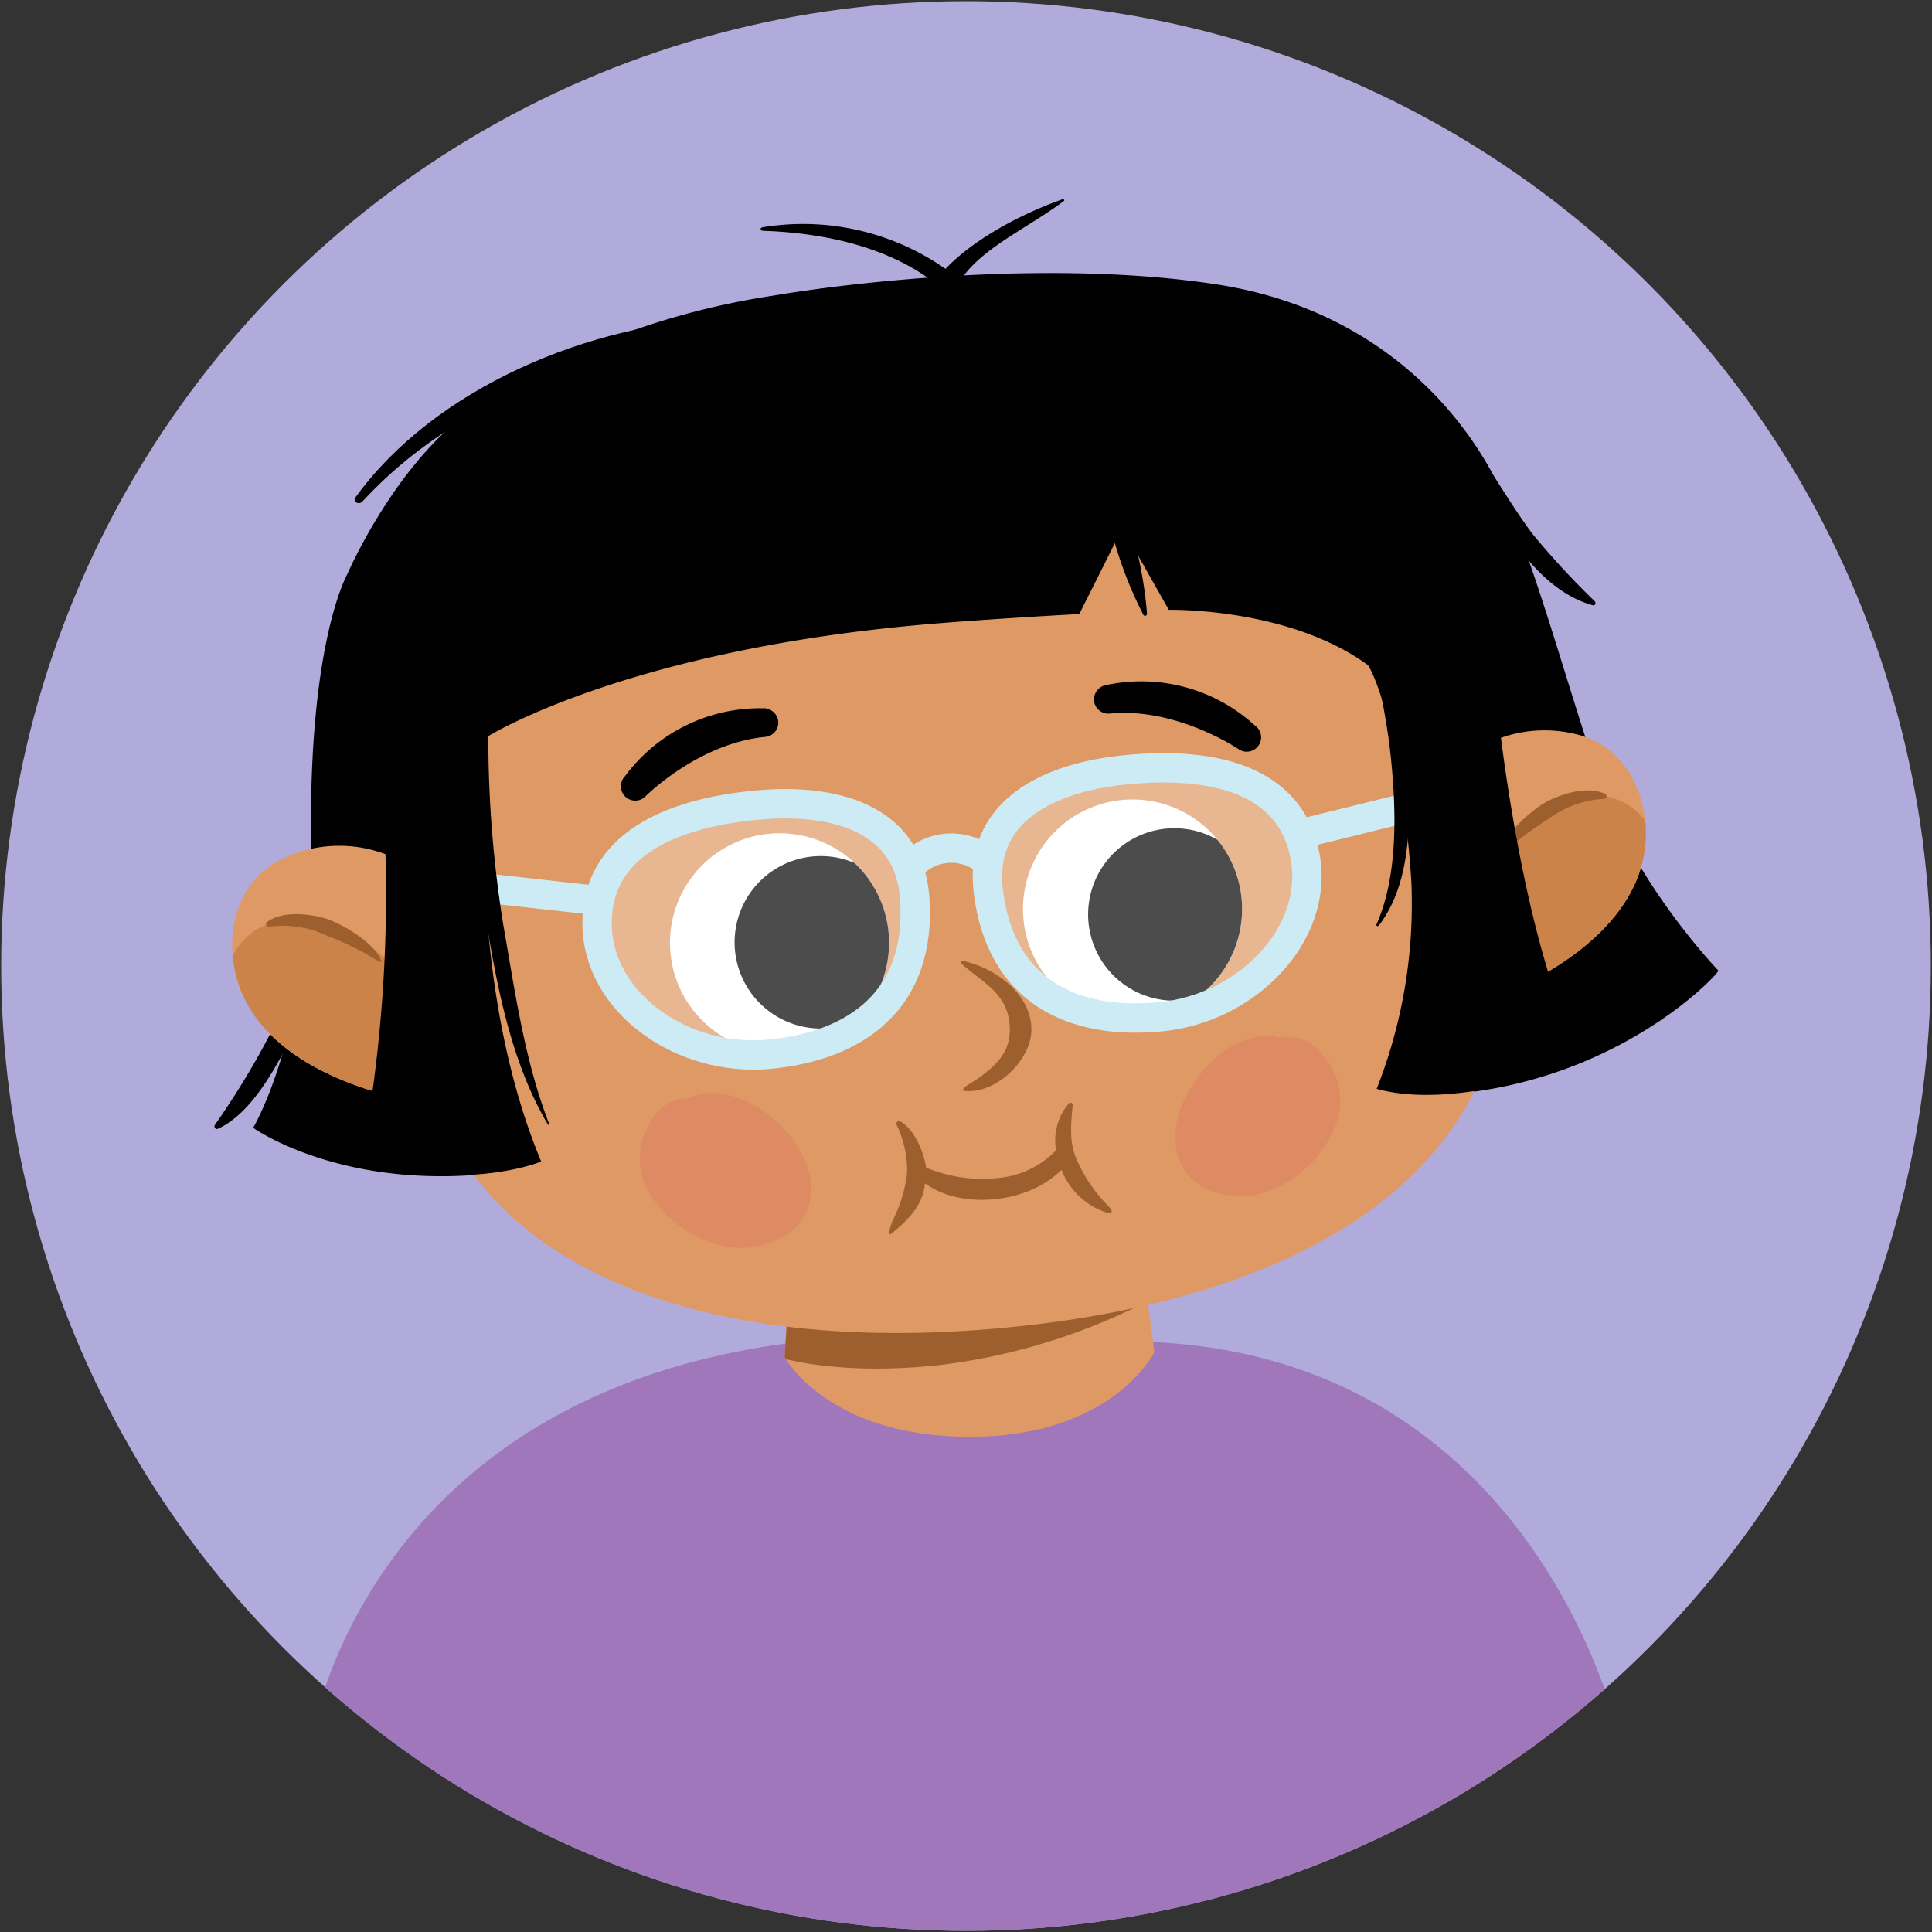
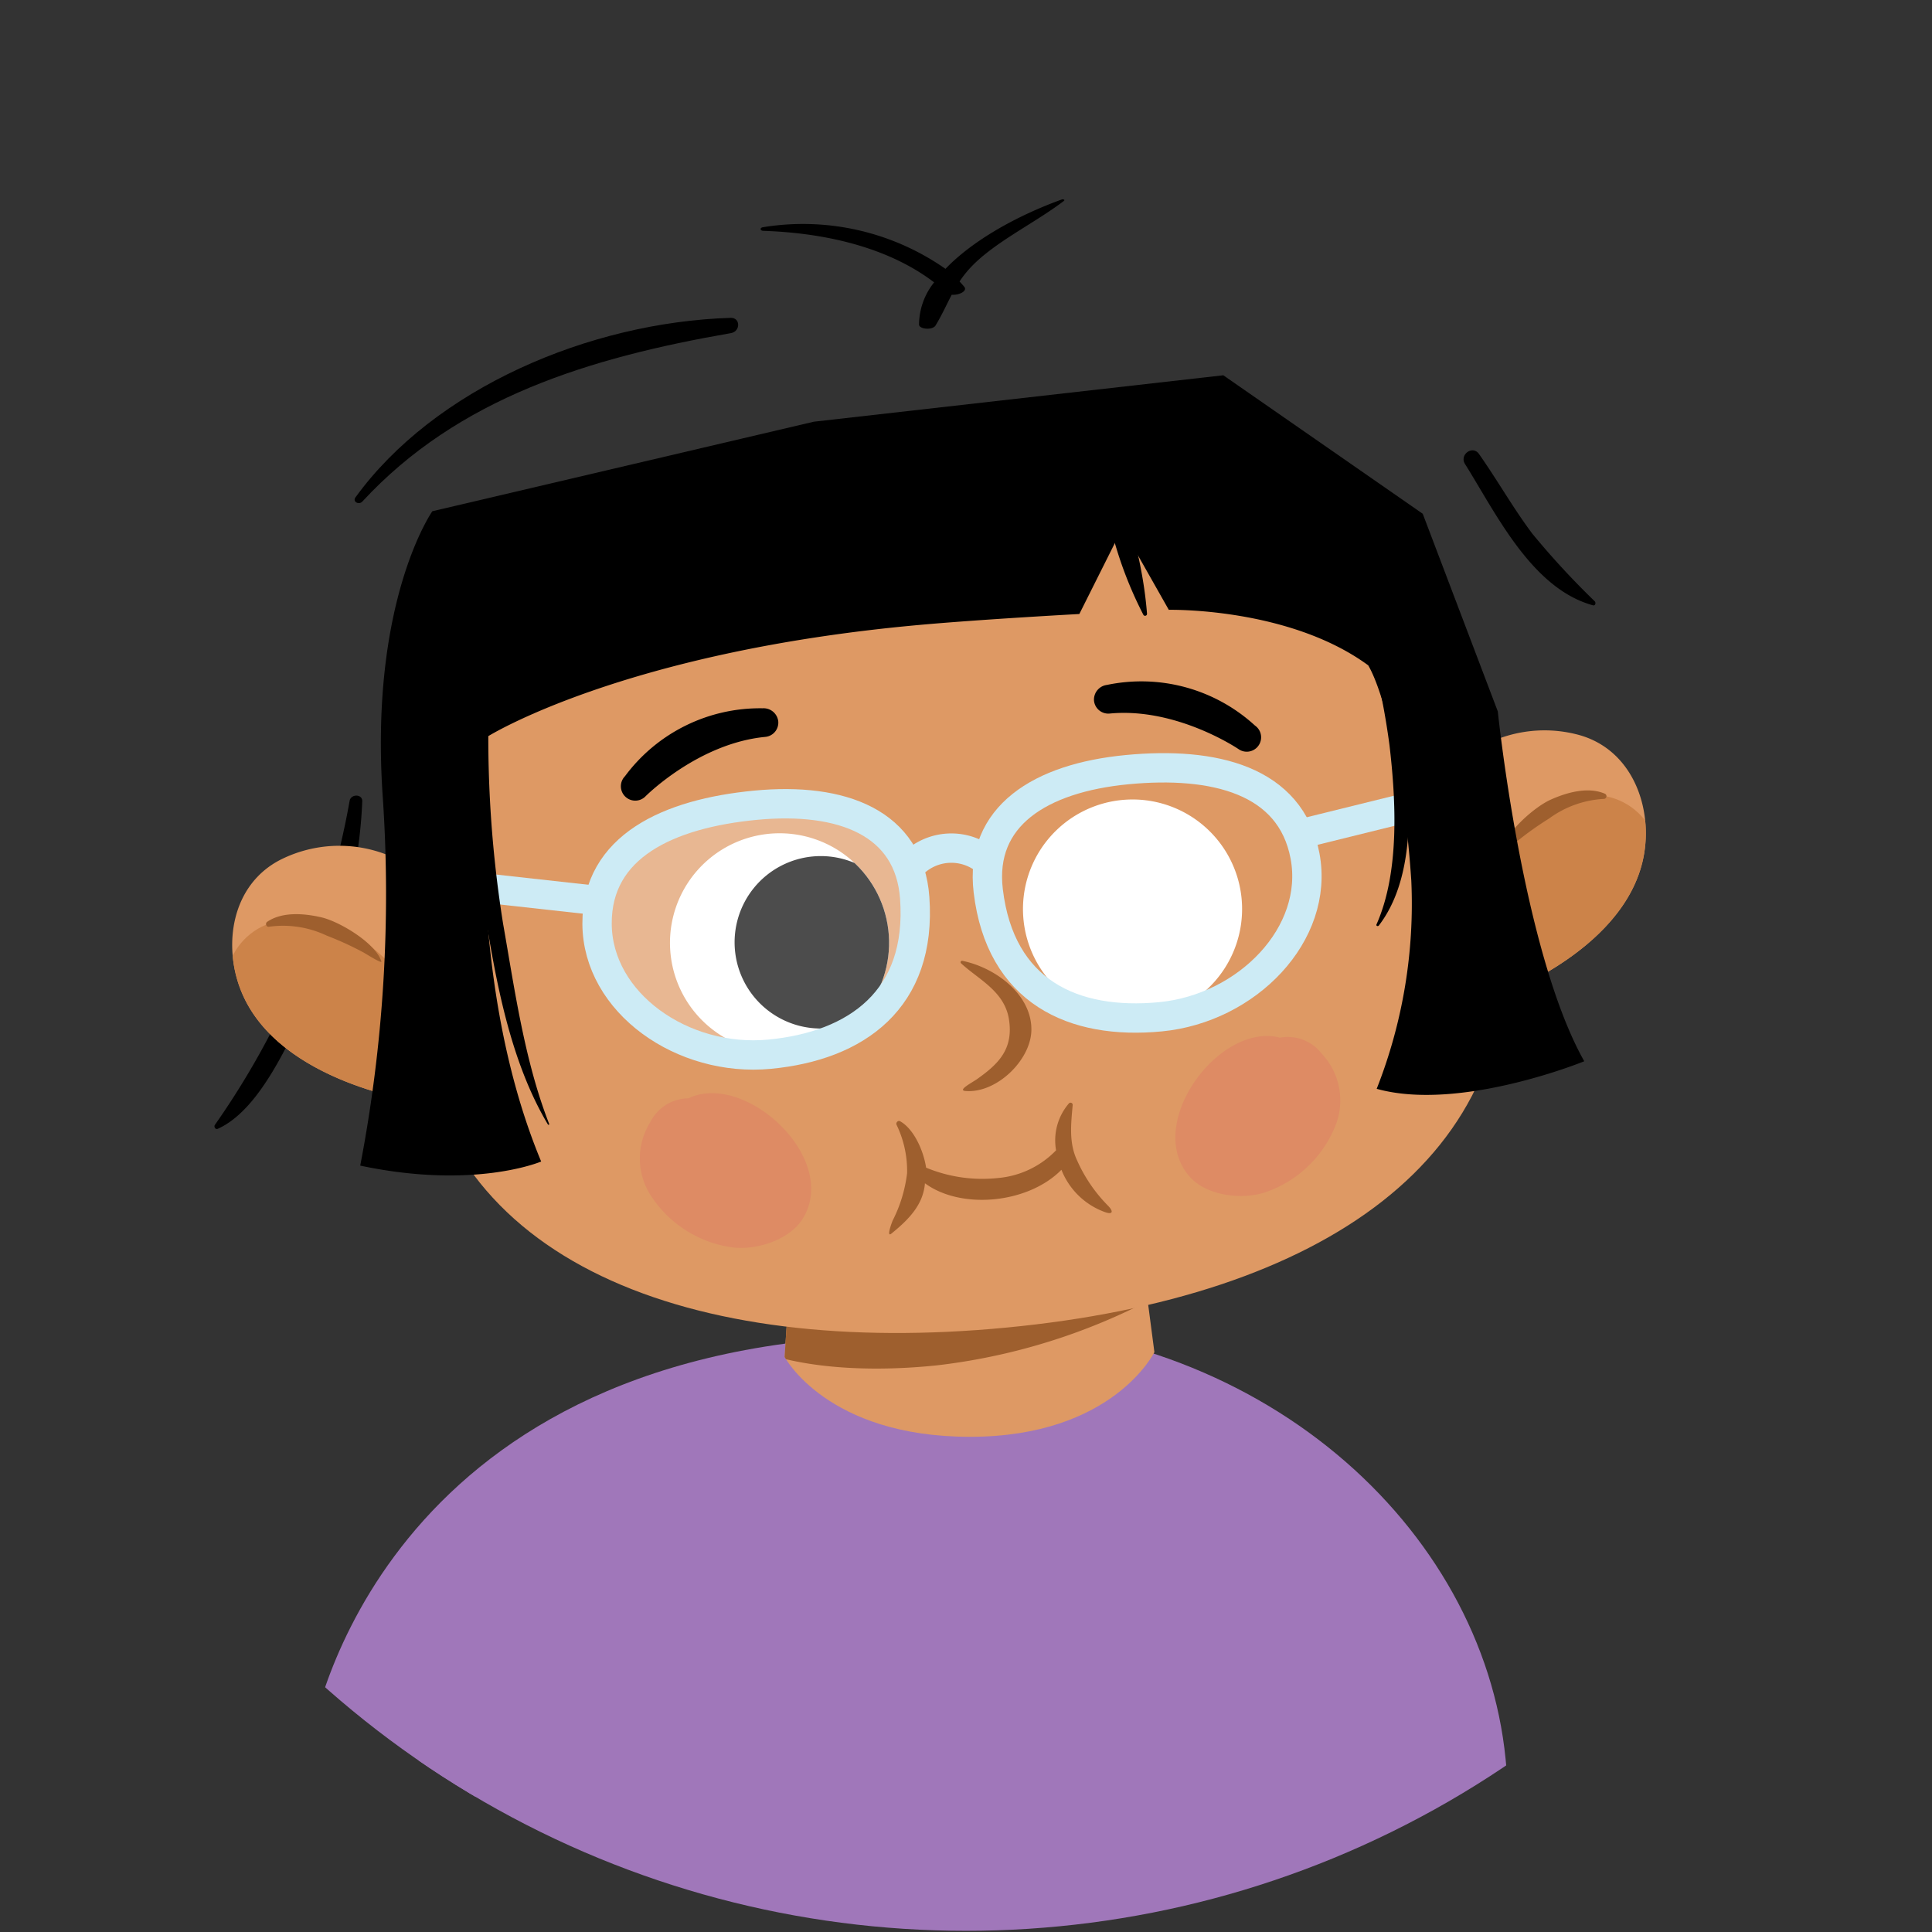
<svg xmlns="http://www.w3.org/2000/svg" width="186" height="186" viewBox="0 0 186 186">
  <rect x="0" y="0" width="186" height="186" fill="#333333" stroke="none" />
  <defs>
    <clipPath id="ec1b9008-423e-498c-8d3a-135200ea1293">
      <circle cx="93" cy="93" r="92.887" style="fill:none" />
    </clipPath>
    <clipPath id="b57a11e3-b6d2-4716-b5a2-78c6f91d6452">
      <path d="M109.416,117.028l1.722,13.148s-3.976,8.15-17.758,8.15-17.843-7.688-17.843-7.688L76.4,117.49Z" style="fill:none" />
    </clipPath>
    <clipPath id="e4d4d817-1ed1-4039-a25e-0fe776ae0c0b">
      <path d="M27.046,82.748A12.607,12.607,0,0,1,37.6,82.433C36.469,93.2,40.486,106.1,40.486,106.1s-13.611-1.788-17.241-10.617C21.426,91.062,22.249,85.17,27.046,82.748Z" style="fill:none" />
    </clipPath>
    <clipPath id="af10f797-1f47-4a4d-b219-6b1af90a7647">
      <path d="M152.067,70.772a12.611,12.611,0,0,0-10.423,1.7c3.155,10.357,1.661,23.784,1.661,23.784s13.025-4.336,14.912-13.694C159.163,77.87,157.236,72.241,152.067,70.772Z" style="fill:none" />
    </clipPath>
    <clipPath id="aab1fdaf-03fe-4539-8bdc-91ba856ad8f3">
      <path d="M85.57,90.032a10.547,10.547,0,1,1-11.255-9.784A10.544,10.544,0,0,1,85.57,90.032" style="fill:none" />
    </clipPath>
    <clipPath id="adaa26d8-47da-497a-96f1-cf8fb2ec9540">
      <path d="M119.554,86.778A10.547,10.547,0,1,1,108.3,76.994a10.546,10.546,0,0,1,11.255,9.784" style="fill:none" />
    </clipPath>
  </defs>
  <g id="e36fd3ec-8939-4962-a57c-021e7ecc48b3" data-name="Artwork">
-     <circle cx="93" cy="93" r="92.887" style="fill:#b1abdb" />
-   </g>
+     </g>
  <g id="e19d357b-e290-4b1f-bd86-9b9e1e473541" data-name="students">
    <g style="clip-path:url(#ec1b9008-423e-498c-8d3a-135200ea1293)">
      <path d="M146.21,190.648c-.11-6.055-.461-13.241-1.261-21.3-2.215-22.318-23.64-41.937-52.416-41.937s-49.843,18.314-52.1,40.628c-.815,8.045-1.239,15.907-1.451,22.611Z" style="fill:#a077ba" />
-       <path d="M57.776,174s-18.915-.154-27.912-6.151c0,0,5-35.1,49.825-38.945l10,19.415Z" style="fill:#a077ba" />
-       <path d="M128.131,174s18.915-.154,27.911-6.151c0,0-7.843-38.484-47.519-38.714l-6.689,20.184Z" style="fill:#a077ba" />
+       <path d="M57.776,174s-18.915-.154-27.912-6.151c0,0,5-35.1,49.825-38.945l10,19.415" style="fill:#a077ba" />
      <path d="M109.416,117.028l1.722,13.148s-3.976,8.15-17.758,8.15-17.843-7.688-17.843-7.688L76.4,117.49Z" style="fill:#de9964" />
      <g style="clip-path:url(#b57a11e3-b6d2-4716-b5a2-78c6f91d6452)">
        <path d="M107.856,119.678c-5.259,1.9-10.029.183-16.273.7-2.846.232-6.529-.768-9.4-.871-3.283-.118-6.513-.775-9.789-.614-3.241.162-5.093,5.884-4.106,7.269a.683.683,0,0,0-.017,1.06c4.387,4.318,13.734,5.092,22.008,4.216a59.275,59.275,0,0,0,23.131-7.78c3.525-2-1.075-5.59-5.555-3.975" style="fill:#9e5f2e" />
      </g>
-       <path d="M165.434,93.441c.09.3-12.982,14.451-35.028,11.7,5.3-17.193,1.872-36.1-3.158-44.267-31.534-8.258-57.938-.862-76.283,5.993-2.662,10.915-3.407,29.754,5.852,44.163-20.5,6.134-32.446-2.456-32.446-2.456s5.671-9.348,5.572-28.8C29.85,61.6,33.409,55.336,33.409,55.336s5.126-11.979,13.452-16.814A73.535,73.535,0,0,1,74.4,28.47c7.849-1.34,27.007-3.515,42.765-1.084,15.8,2.437,24.045,12.759,27.349,19.858s6.255,18.48,9.595,28.2S165.434,93.441,165.434,93.441Z" />
      <path d="M129.61,48.439c-9.87-6.161-24.932-7.344-39.5-5.948C74.363,44,53.384,49.44,44.826,58.412,36.845,66.782,39,87.078,40.071,98.285c2.224,23.219,26.384,32.441,56.82,29.526S147,111.476,144.778,88.257C143.619,76.152,140.361,55.151,129.61,48.439Z" style="fill:#de9964" />
      <path d="M33.662,77.086a78.087,78.087,0,0,1-12.967,31.2c-.132.184.035.492.275.385,4.181-1.873,6.99-8.753,8.916-12.635a45.2,45.2,0,0,0,4.99-18.9C34.889,76.421,33.789,76.43,33.662,77.086Z" />
      <path d="M27.046,82.748A12.607,12.607,0,0,1,37.6,82.433C36.469,93.2,40.486,106.1,40.486,106.1s-13.611-1.788-17.241-10.617C21.426,91.062,22.249,85.17,27.046,82.748Z" style="fill:#de9964" />
      <g style="clip-path:url(#e4d4d817-1ed1-4039-a25e-0fe776ae0c0b)">
        <path d="M37.735,92.992C33.446,88.313,27.192,87.063,23.77,90.2s-2.726,9.48,1.565,14.158,10.543,5.927,13.968,2.789S42.024,97.672,37.735,92.992Z" style="fill:#cc8349" />
      </g>
      <path d="M25.715,88.752c1.466-1.007,3.6-.816,5.242-.433,1.751.412,5.194,2.466,5.761,4.24.083.262-1.47-.722-1.729-.866a30.985,30.985,0,0,0-3.535-1.618,9.807,9.807,0,0,0-5.562-.854C25.632,89.269,25.512,88.893,25.715,88.752Z" style="fill:#9e5f2e" />
      <path d="M152.067,70.772a12.611,12.611,0,0,0-10.423,1.7c3.155,10.357,1.661,23.784,1.661,23.784s13.025-4.336,14.912-13.694C159.163,77.87,157.236,72.241,152.067,70.772Z" style="fill:#de9964" />
      <path d="M119.554,86.778A10.547,10.547,0,1,1,108.3,76.994a10.546,10.546,0,0,1,11.255,9.784" style="fill:#fff" />
      <path d="M85.57,90.032a10.547,10.547,0,1,1-11.255-9.784A10.544,10.544,0,0,1,85.57,90.032" style="fill:#fff" />
      <path d="M120.159,72.362a1.365,1.365,0,0,1-.915-.239c-.066-.042-5.981-4.043-12.412-3.427a1.384,1.384,0,0,1-1.509-1.246,1.426,1.426,0,0,1,1.245-1.51,16.191,16.191,0,0,1,14.247,3.907,1.383,1.383,0,0,1-.656,2.515Z" />
      <path d="M61.29,77.074a1.377,1.377,0,0,0,.854-.408c.056-.056,5.1-5.107,11.535-5.723a1.382,1.382,0,0,0,1.246-1.508,1.426,1.426,0,0,0-1.51-1.246,16.183,16.183,0,0,0-13.246,6.539,1.384,1.384,0,0,0,1.121,2.346Z" />
      <g style="clip-path:url(#af10f797-1f47-4a4d-b219-6b1af90a7647)">
        <path d="M143.516,82.861c3.324-5.408,9.226-7.821,13.184-5.387s4.473,8.788,1.15,14.2-9.226,7.819-13.185,5.389S140.193,88.27,143.516,82.861Z" style="fill:#cc8349" />
      </g>
      <path d="M154.513,76.417c-1.63-.712-3.692-.118-5.228.571-1.642.736-4.632,3.406-4.852,5.254-.032.274,1.306-.988,1.533-1.178a30.785,30.785,0,0,1,3.164-2.258,9.8,9.8,0,0,1,5.3-1.895A.261.261,0,0,0,154.513,76.417Z" style="fill:#9e5f2e" />
      <path d="M94.087,103.873c2-1.421,3.513-2.85,3.045-5.758-.435-2.7-2.929-3.814-4.61-5.378a.139.139,0,0,1,.121-.237c3.2.651,6.718,3.267,6.651,6.693-.057,2.874-3.352,6.084-6.342,5.841C92.142,104.968,93.569,104.24,94.087,103.873Z" style="fill:#9e5f2e" />
      <path d="M153.534,57.891a78.313,78.313,0,0,1-6.011-6.51c-1.847-2.46-3.364-5.158-5.135-7.675-.619-.881-1.91.07-1.344.969,2.988,4.76,6.413,11.979,12.314,13.6C153.593,58.334,153.663,58.028,153.534,57.891Z" />
      <path d="M102.2,19.212c-4.33,1.567-8.58,3.959-11.177,6.67a23.939,23.939,0,0,0-17.582-4.005c-.315.056-.262.334.033.345,6.967.237,12.575,2,16.458,4.963a6.55,6.55,0,0,0-1.452,4.069c.018.441,1.293.56,1.585.087.612-1,1.043-1.985,1.562-2.967.657.068,1.536-.339,1.213-.752-.138-.175-.3-.349-.461-.523a10.273,10.273,0,0,1,1.036-1.316c2.281-2.452,6.115-4.241,9.009-6.439C102.555,19.246,102.373,19.15,102.2,19.212Z" />
      <path d="M106.912,43.043a.526.526,0,0,0-1.047.1,38.126,38.126,0,0,0,4.2,16.024.188.188,0,0,0,.362-.085C109.9,52.428,107.68,47.446,106.912,43.043Z" />
      <path d="M70.333,30.6c-13.635.428-28.524,6.813-36.114,17.289-.3.406.327.763.668.394C44.112,38.3,56.751,34.434,70.374,32.07,71.3,31.909,71.306,30.564,70.333,30.6Z" />
      <path d="M127.263,101.458a4.133,4.133,0,0,0-4.042-1.557,4.843,4.843,0,0,0-1.619-.15c-5.514.381-11.215,9.119-6.961,13.644,1.644,1.748,4.943,2.108,7.1,1.415a11.153,11.153,0,0,0,6.76-6.277A6.565,6.565,0,0,0,127.263,101.458Z" style="fill:#de8b64" />
      <path d="M62.734,115.219a11.155,11.155,0,0,0,7.827,4.877c2.249.274,5.419-.707,6.7-2.734,3.319-5.251-3.937-12.748-9.423-12.075a4.761,4.761,0,0,0-1.561.456,4.13,4.13,0,0,0-3.674,2.294A6.566,6.566,0,0,0,62.734,115.219Z" style="fill:#de8b64" />
      <path d="M106.657,116.062a14.631,14.631,0,0,1-2.964-4.352c-.8-1.691-.582-3.515-.424-5.309a.21.21,0,0,0-.366-.169,5.457,5.457,0,0,0-1.231,4.511,8.834,8.834,0,0,1-5.619,2.671,14.126,14.126,0,0,1-6.894-1c-.262-1.72-1.221-3.755-2.5-4.466-.2-.115-.43.126-.351.326a10.182,10.182,0,0,1,1.021,4.672,13.606,13.606,0,0,1-1.391,4.564c-.213.537-.573,1.62-.113,1.247,1.7-1.377,3.055-2.793,3.223-4.839,3.5,2.573,9.941,1.957,13.139-1.3a7.091,7.091,0,0,0,4.221,4.086C107.148,116.956,107.213,116.617,106.657,116.062Z" style="fill:#9e5f2e" />
      <g style="clip-path:url(#aab1fdaf-03fe-4539-8bdc-91ba856ad8f3)">
        <path d="M87.285,89.931a8.3,8.3,0,1,1-9.058-7.474A8.3,8.3,0,0,1,87.285,89.931Z" />
      </g>
      <g style="clip-path:url(#adaa26d8-47da-497a-96f1-cf8fb2ec9540)">
-         <path d="M121.32,87.25a8.3,8.3,0,1,1-9.058-7.474A8.3,8.3,0,0,1,121.32,87.25Z" />
-       </g>
+         </g>
      <g style="opacity:0.3">
        <path d="M88.063,86.446c.7,9.772-5.6,14.245-13.968,15.046s-16.579-4.935-16.614-12.56c-.033-7.45,6.874-10.608,15.245-11.409S87.542,79.219,88.063,86.446Z" style="fill:#fff" />
      </g>
      <g style="opacity:0.3">
-         <path d="M95.142,85.768c1.163,9.728,8.2,12.924,16.572,12.122s15.338-7.991,13.925-15.485c-1.381-7.32-8.761-9.11-17.131-8.308S94.282,78.574,95.142,85.768Z" style="fill:#fff" />
-       </g>
+         </g>
      <path d="M88.063,86.446c.7,9.772-5.6,14.245-13.968,15.046s-16.579-4.935-16.614-12.56c-.033-7.45,6.874-10.608,15.245-11.409S87.542,79.219,88.063,86.446Z" style="fill:none;stroke:#cdebf5;stroke-miterlimit:10;stroke-width:2.826px" />
      <path d="M95.142,85.768c1.163,9.728,8.2,12.924,16.572,12.122s15.338-7.991,13.925-15.485c-1.381-7.32-8.761-9.11-17.131-8.308S94.282,78.574,95.142,85.768Z" style="fill:none;stroke:#cdebf5;stroke-miterlimit:10;stroke-width:2.826px" />
      <path d="M94.9,82.814a5.3,5.3,0,0,0-7.348.7" style="fill:none;stroke:#cdebf5;stroke-miterlimit:10;stroke-width:2.826px" />
      <line x1="125.357" y1="80.246" x2="138.373" y2="77.031" style="fill:none;stroke:#cdebf5;stroke-miterlimit:10;stroke-width:2.826px" />
      <line x1="57.733" y1="86.721" x2="44.267" y2="85.23" style="fill:none;stroke:#cdebf5;stroke-miterlimit:10;stroke-width:2.826px" />
      <path d="M152.522,102.171s-11.968,4.89-19.983,2.653a48.6,48.6,0,0,0,3.332-20.039c-.709-10.636-2.669-18.2-4.147-20.73-7.644-5.608-19.2-5.345-19.2-5.345l-4.463-7.883-4.149,8.285s-9.453.512-15.5,1.061C59.919,62.761,46.95,70.906,46.95,70.906S44.482,93.537,52.1,111.824c0,0-6.381,2.734-17.419.393a138.656,138.656,0,0,0,2.183-35.276c-1.359-19.026,4.76-27.723,4.76-27.723L78.343,40.6l39.429-4.471,19.2,13.333L144.2,68.494S146.567,91.613,152.522,102.171Z" />
      <path d="M48.437,88.946a113.539,113.539,0,0,1-1.272-23.837c.026-.721-1.225-.75-1.3-.044a84.72,84.72,0,0,0,.765,22.482c1.089,6.77,2.451,14.548,6.12,20.71.034.057.15.023.125-.042C50.5,102.16,49.546,95.242,48.437,88.946Z" />
      <path d="M130.051,53.815c-.241-.477-1.116-.233-.923.276a73.118,73.118,0,0,1,4.644,17.66c.615,5.267,1,12.184-1.254,17.251-.058.133.136.214.228.1,3.321-4.33,3.034-10.892,2.766-15.772A49.635,49.635,0,0,0,130.051,53.815Z" />
    </g>
  </g>
</svg>